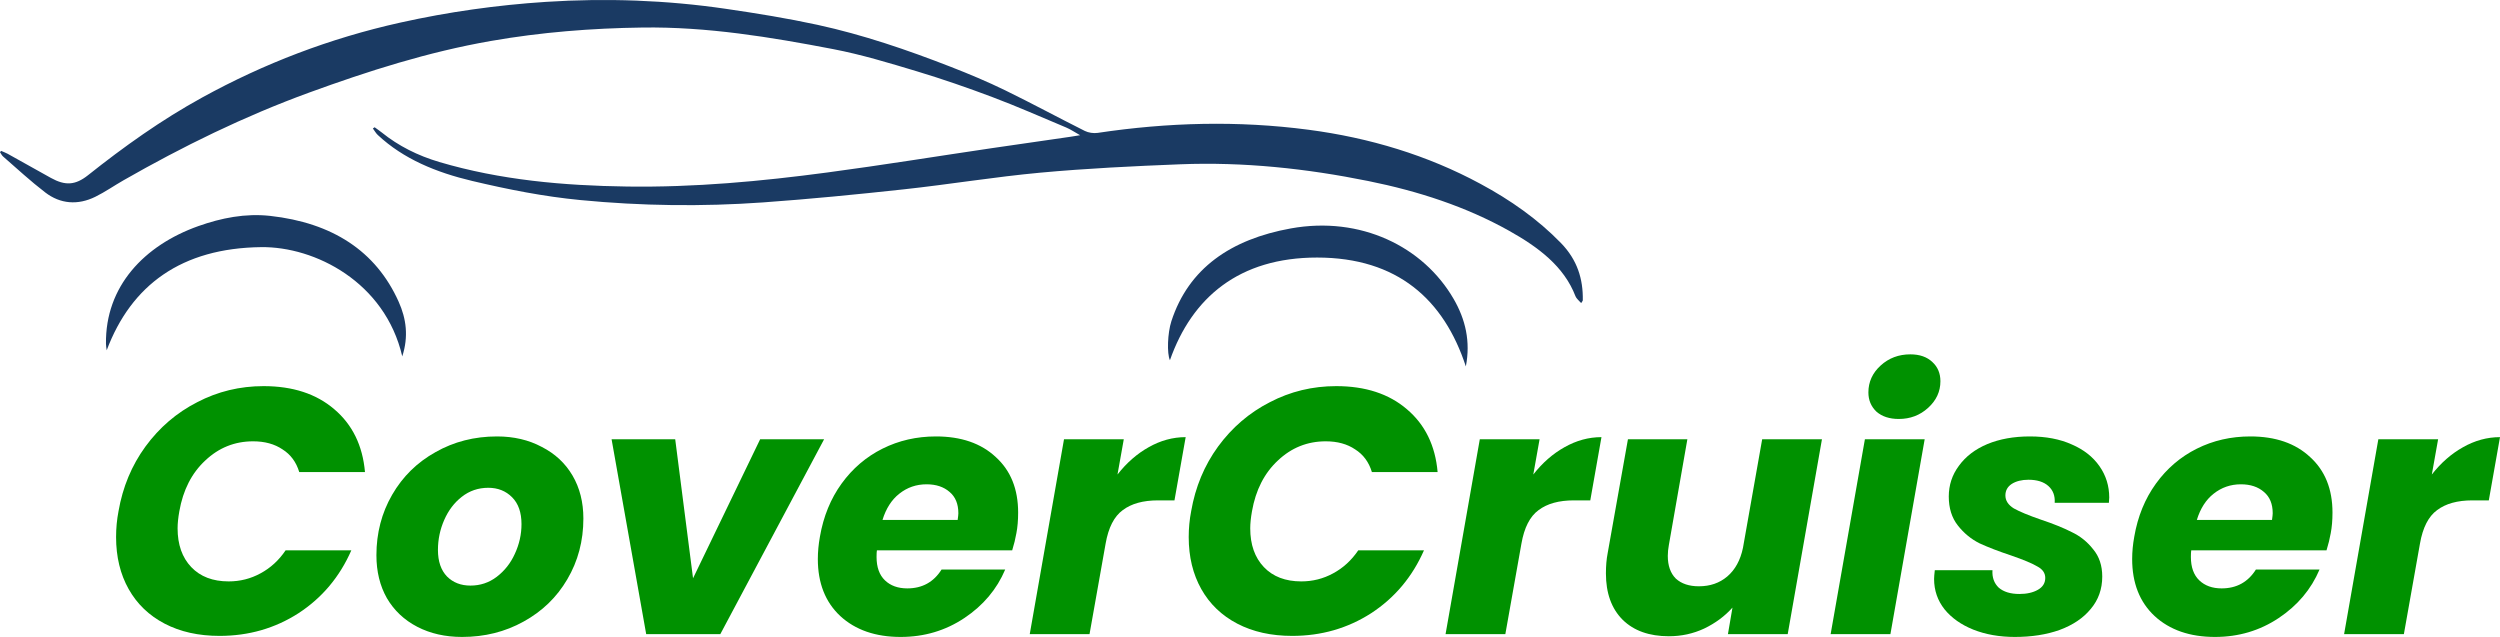
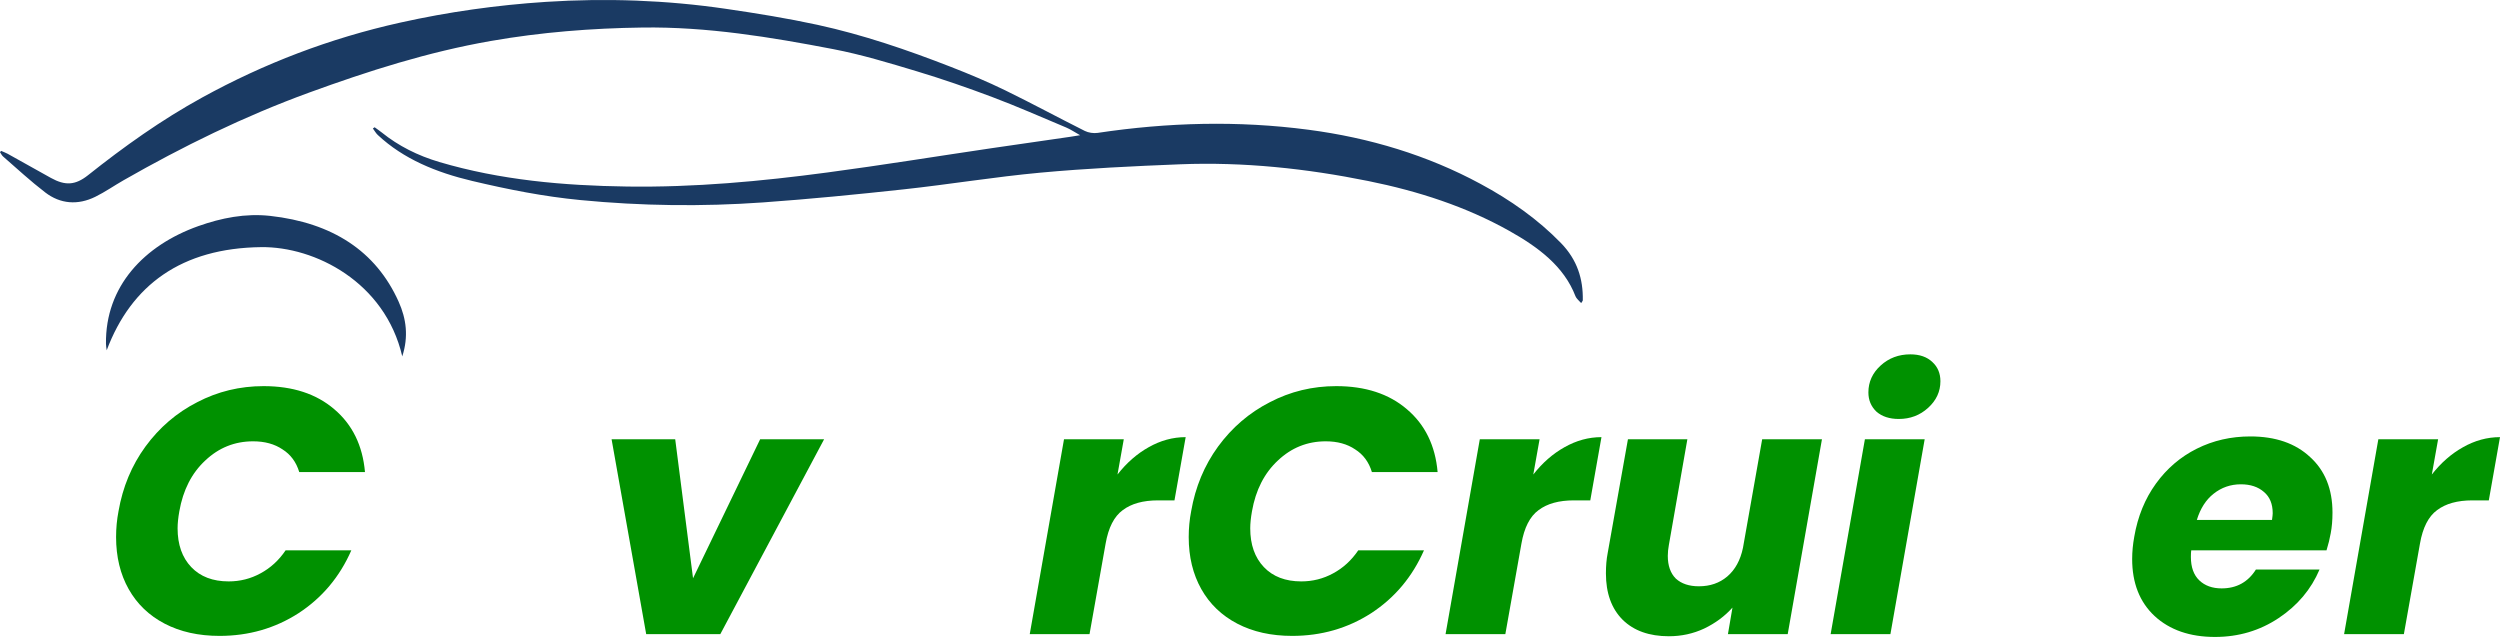
<svg xmlns="http://www.w3.org/2000/svg" width="157" height="40" viewBox="0 0 157 40" fill="none">
  <path d="M0.069 9.475C0.046 9.502 0.023 9.531 0 9.558C0.065 9.65 0.111 9.756 0.198 9.832C1.072 10.592 1.918 11.378 2.845 12.088C3.783 12.808 4.882 12.901 5.984 12.359C6.602 12.055 7.162 11.662 7.757 11.322C11.464 9.204 15.312 7.311 19.412 5.815C23.119 4.464 26.879 3.262 30.837 2.571C33.976 2.023 37.149 1.772 40.345 1.729C44.407 1.673 48.377 2.327 52.316 3.083C54.105 3.427 55.852 3.959 57.587 4.481C59.188 4.963 60.764 5.511 62.32 6.096C63.887 6.687 65.416 7.361 66.957 8.008C67.232 8.124 67.476 8.293 67.83 8.491C67.548 8.537 67.396 8.563 67.247 8.586C65.588 8.828 63.929 9.062 62.27 9.307C58.83 9.815 55.398 10.374 51.946 10.833C47.789 11.388 43.613 11.774 39.392 11.715C35.372 11.659 31.421 11.308 27.592 10.175C26.231 9.772 25.026 9.165 23.977 8.322C23.832 8.207 23.675 8.101 23.527 7.992C23.488 8.018 23.454 8.041 23.416 8.068C23.519 8.203 23.599 8.359 23.725 8.477C25.346 9.99 27.398 10.829 29.655 11.364C31.89 11.893 34.136 12.342 36.451 12.564C40.273 12.934 44.09 12.983 47.911 12.712C50.867 12.501 53.819 12.21 56.763 11.89C59.627 11.579 62.468 11.107 65.336 10.843C68.254 10.575 71.19 10.433 74.123 10.317C78.112 10.162 82.04 10.582 85.926 11.368C89.076 12.005 92.066 12.976 94.782 14.499C96.597 15.517 98.222 16.723 98.939 18.602C98.996 18.751 99.156 18.87 99.297 19.035C99.362 18.929 99.4 18.893 99.4 18.856C99.423 17.525 99.057 16.323 98.031 15.266C96.582 13.773 94.858 12.56 92.966 11.543C89.652 9.753 86.018 8.653 82.166 8.147C77.75 7.566 73.337 7.685 68.936 8.345C68.681 8.385 68.353 8.335 68.128 8.223C66.454 7.384 64.814 6.496 63.128 5.673C62.011 5.128 60.851 4.642 59.681 4.187C56.973 3.133 54.212 2.185 51.328 1.557C49.441 1.148 47.519 0.837 45.596 0.556C41.852 0.008 38.076 -0.128 34.293 0.117C31.204 0.318 28.153 0.748 25.144 1.418C20.701 2.406 16.578 3.992 12.711 6.116C10.125 7.536 7.776 9.217 5.522 11.008C4.729 11.635 4.096 11.672 3.196 11.173C2.284 10.671 1.384 10.159 0.473 9.653C0.343 9.584 0.202 9.535 0.069 9.475Z" fill="#1A3A63" />
  <path d="M25.262 22.381C25.666 21.132 25.514 20.016 25.037 18.952C23.607 15.755 20.857 13.991 16.967 13.558C15.407 13.386 13.901 13.687 12.456 14.199C9.058 15.408 6.605 17.981 6.655 21.595C6.655 21.73 6.685 21.866 6.701 21.998C8.245 17.889 11.411 15.58 16.399 15.52C19.77 15.477 24.183 17.71 25.262 22.381Z" fill="#1A3A63" />
-   <path d="M92.055 23.012C92.36 21.446 92.032 20.059 91.292 18.78C89.382 15.474 85.438 13.555 81.068 14.344C77.288 15.028 74.642 16.855 73.562 20.174C73.322 20.918 73.276 22.193 73.471 22.622C74.859 18.675 77.822 16.174 82.715 16.174C87.764 16.177 90.682 18.817 92.055 23.012Z" fill="#1A3A63" />
  <path d="M7.443 32.103C7.707 30.582 8.27 29.229 9.134 28.044C10.012 26.845 11.095 25.917 12.383 25.259C13.671 24.586 15.061 24.249 16.554 24.249C18.384 24.249 19.862 24.732 20.989 25.697C22.13 26.662 22.774 27.979 22.921 29.646H18.793C18.603 29.017 18.252 28.542 17.74 28.22C17.242 27.884 16.627 27.715 15.896 27.715C14.739 27.715 13.737 28.118 12.888 28.922C12.039 29.712 11.497 30.772 11.263 32.103C11.19 32.512 11.153 32.87 11.153 33.178C11.153 34.201 11.439 35.013 12.01 35.613C12.581 36.212 13.364 36.512 14.359 36.512C15.076 36.512 15.742 36.344 16.357 36.008C16.986 35.671 17.513 35.188 17.937 34.56H22.064C21.333 36.227 20.228 37.543 18.749 38.508C17.271 39.459 15.617 39.934 13.788 39.934C12.471 39.934 11.322 39.678 10.341 39.166C9.361 38.654 8.607 37.931 8.08 36.995C7.553 36.059 7.29 34.969 7.29 33.726C7.29 33.17 7.341 32.629 7.443 32.103Z" fill="#009100" />
-   <path d="M29.018 40C27.964 40 27.027 39.788 26.207 39.364C25.388 38.94 24.751 38.34 24.297 37.565C23.858 36.79 23.639 35.891 23.639 34.867C23.639 33.477 23.968 32.212 24.627 31.072C25.285 29.931 26.193 29.039 27.349 28.395C28.505 27.737 29.793 27.408 31.213 27.408C32.267 27.408 33.203 27.628 34.023 28.066C34.857 28.491 35.501 29.09 35.955 29.865C36.409 30.64 36.636 31.54 36.636 32.563C36.636 33.967 36.299 35.24 35.626 36.38C34.967 37.507 34.052 38.391 32.881 39.035C31.725 39.678 30.437 40 29.018 40ZM29.544 36.775C30.159 36.775 30.708 36.593 31.191 36.227C31.689 35.847 32.069 35.364 32.333 34.779C32.611 34.179 32.75 33.558 32.75 32.914C32.75 32.183 32.552 31.62 32.157 31.225C31.762 30.83 31.264 30.633 30.664 30.633C30.035 30.633 29.479 30.823 28.996 31.203C28.527 31.569 28.161 32.052 27.898 32.651C27.634 33.251 27.503 33.88 27.503 34.538C27.503 35.254 27.693 35.81 28.073 36.205C28.454 36.585 28.944 36.775 29.544 36.775Z" fill="#009100" />
  <path d="M43.523 36.315L47.738 27.584H51.755L45.235 39.825H40.581L38.407 27.584H42.403L43.523 36.315Z" fill="#009100" />
-   <path d="M58.78 27.408C60.361 27.408 61.612 27.84 62.534 28.703C63.471 29.551 63.939 30.713 63.939 32.191C63.939 32.673 63.903 33.105 63.829 33.485C63.771 33.821 63.683 34.179 63.566 34.56H55.07C55.055 34.647 55.048 34.786 55.048 34.977C55.048 35.62 55.224 36.11 55.575 36.446C55.926 36.783 56.394 36.951 56.98 36.951C57.916 36.951 58.634 36.556 59.131 35.766H63.127C62.6 37.009 61.744 38.026 60.558 38.815C59.373 39.605 58.041 40 56.563 40C54.982 40 53.716 39.561 52.765 38.684C51.828 37.806 51.36 36.614 51.36 35.108C51.36 34.655 51.404 34.187 51.491 33.704C51.711 32.432 52.165 31.32 52.852 30.37C53.54 29.419 54.397 28.688 55.421 28.176C56.446 27.664 57.565 27.408 58.78 27.408ZM60.141 32.651C60.17 32.446 60.185 32.307 60.185 32.234C60.185 31.649 60.002 31.203 59.636 30.896C59.27 30.575 58.787 30.414 58.187 30.414C57.543 30.414 56.972 30.611 56.475 31.006C55.992 31.386 55.641 31.935 55.421 32.651H60.141Z" fill="#009100" />
  <path d="M70.179 29.799C70.749 29.068 71.401 28.498 72.132 28.088C72.879 27.664 73.654 27.452 74.46 27.452L73.757 31.423H72.725C71.788 31.423 71.049 31.628 70.508 32.037C69.966 32.432 69.608 33.134 69.432 34.143L68.422 39.825H64.668L66.82 27.584H70.574L70.179 29.799Z" fill="#009100" />
  <path d="M74.805 32.103C75.068 30.582 75.632 29.229 76.495 28.044C77.374 26.845 78.457 25.917 79.745 25.259C81.032 24.586 82.423 24.249 83.916 24.249C85.745 24.249 87.223 24.732 88.35 25.697C89.492 26.662 90.136 27.979 90.282 29.646H86.155C85.965 29.017 85.613 28.542 85.101 28.22C84.604 27.884 83.989 27.715 83.257 27.715C82.101 27.715 81.098 28.118 80.249 28.922C79.401 29.712 78.859 30.772 78.625 32.103C78.552 32.512 78.515 32.87 78.515 33.178C78.515 34.201 78.8 35.013 79.371 35.613C79.942 36.212 80.725 36.512 81.72 36.512C82.438 36.512 83.103 36.344 83.718 36.008C84.347 35.671 84.874 35.188 85.299 34.56H89.426C88.694 36.227 87.589 37.543 86.111 38.508C84.633 39.459 82.979 39.934 81.15 39.934C79.832 39.934 78.683 39.678 77.703 39.166C76.722 38.654 75.969 37.931 75.442 36.995C74.915 36.059 74.651 34.969 74.651 33.726C74.651 33.17 74.703 32.629 74.805 32.103Z" fill="#009100" />
  <path d="M96.291 29.799C96.862 29.068 97.513 28.498 98.245 28.088C98.992 27.664 99.767 27.452 100.572 27.452L99.87 31.423H98.838C97.901 31.423 97.162 31.628 96.621 32.037C96.079 32.432 95.721 33.134 95.545 34.143L94.535 39.825H90.781L92.932 27.584H96.686L96.291 29.799Z" fill="#009100" />
  <path d="M114.419 27.584L112.268 39.825H108.514L108.799 38.157C108.316 38.698 107.723 39.137 107.021 39.474C106.333 39.795 105.594 39.956 104.804 39.956C103.574 39.956 102.608 39.612 101.906 38.925C101.203 38.223 100.852 37.251 100.852 36.008C100.852 35.539 100.888 35.115 100.962 34.735L102.235 27.584H105.967L104.804 34.231C104.76 34.465 104.738 34.691 104.738 34.911C104.738 35.525 104.906 36 105.243 36.337C105.594 36.658 106.077 36.819 106.692 36.819C107.394 36.819 107.987 36.614 108.47 36.205C108.967 35.781 109.297 35.181 109.458 34.406L110.665 27.584H114.419Z" fill="#009100" />
  <path d="M119.245 26.311C118.66 26.311 118.191 26.158 117.84 25.851C117.504 25.529 117.335 25.127 117.335 24.644C117.335 23.986 117.591 23.423 118.104 22.955C118.616 22.487 119.238 22.253 119.97 22.253C120.555 22.253 121.016 22.414 121.353 22.736C121.689 23.043 121.858 23.445 121.858 23.942C121.858 24.586 121.602 25.142 121.089 25.61C120.577 26.078 119.962 26.311 119.245 26.311ZM120.87 27.584L118.718 39.825H114.964L117.116 27.584H120.87Z" fill="#009100" />
-   <path d="M126.532 40C125.566 40 124.695 39.846 123.92 39.539C123.159 39.232 122.559 38.808 122.119 38.267C121.68 37.711 121.461 37.075 121.461 36.358C121.461 36.256 121.475 36.073 121.505 35.81H125.127C125.098 36.263 125.23 36.629 125.522 36.907C125.83 37.17 126.261 37.302 126.818 37.302C127.286 37.302 127.674 37.214 127.981 37.038C128.288 36.863 128.442 36.614 128.442 36.293C128.442 35.986 128.274 35.744 127.937 35.569C127.615 35.379 127.074 35.152 126.313 34.889C125.522 34.626 124.856 34.37 124.315 34.121C123.788 33.858 123.334 33.485 122.954 33.002C122.573 32.52 122.383 31.913 122.383 31.181C122.383 30.465 122.595 29.821 123.02 29.251C123.444 28.666 124.037 28.213 124.798 27.891C125.574 27.569 126.466 27.408 127.476 27.408C128.486 27.408 129.364 27.576 130.111 27.913C130.857 28.235 131.435 28.688 131.845 29.273C132.255 29.858 132.46 30.516 132.46 31.247L132.438 31.576H129.035C129.064 31.137 128.932 30.787 128.64 30.523C128.347 30.26 127.93 30.128 127.388 30.128C126.964 30.128 126.613 30.216 126.335 30.392C126.071 30.567 125.939 30.808 125.939 31.116C125.939 31.437 126.115 31.708 126.466 31.927C126.832 32.132 127.396 32.366 128.157 32.629C128.947 32.892 129.598 33.156 130.111 33.419C130.637 33.668 131.084 34.026 131.45 34.494C131.83 34.947 132.021 35.518 132.021 36.205C132.021 36.995 131.779 37.675 131.296 38.245C130.828 38.815 130.176 39.254 129.342 39.561C128.523 39.854 127.586 40 126.532 40Z" fill="#009100" />
  <path d="M141.32 27.408C142.901 27.408 144.152 27.84 145.075 28.703C146.011 29.551 146.48 30.713 146.48 32.191C146.48 32.673 146.443 33.105 146.37 33.485C146.311 33.821 146.223 34.179 146.106 34.56H137.61C137.596 34.647 137.588 34.786 137.588 34.977C137.588 35.62 137.764 36.11 138.115 36.446C138.467 36.783 138.935 36.951 139.52 36.951C140.457 36.951 141.174 36.556 141.672 35.766H145.667C145.14 37.009 144.284 38.026 143.099 38.815C141.913 39.605 140.581 40 139.103 40C137.522 40 136.257 39.561 135.305 38.684C134.368 37.806 133.9 36.614 133.9 35.108C133.9 34.655 133.944 34.187 134.032 33.704C134.251 32.432 134.705 31.32 135.393 30.37C136.081 29.419 136.937 28.688 137.962 28.176C138.986 27.664 140.106 27.408 141.32 27.408ZM142.682 32.651C142.711 32.446 142.726 32.307 142.726 32.234C142.726 31.649 142.543 31.203 142.177 30.896C141.811 30.575 141.328 30.414 140.728 30.414C140.084 30.414 139.513 30.611 139.015 31.006C138.532 31.386 138.181 31.935 137.962 32.651H142.682Z" fill="#009100" />
  <path d="M152.719 29.799C153.29 29.068 153.941 28.498 154.673 28.088C155.419 27.664 156.195 27.452 157 27.452L156.297 31.423H155.266C154.329 31.423 153.59 31.628 153.048 32.037C152.507 32.432 152.148 33.134 151.973 34.143L150.963 39.825H147.209L149.36 27.584H153.114L152.719 29.799Z" fill="#009100" />
</svg>